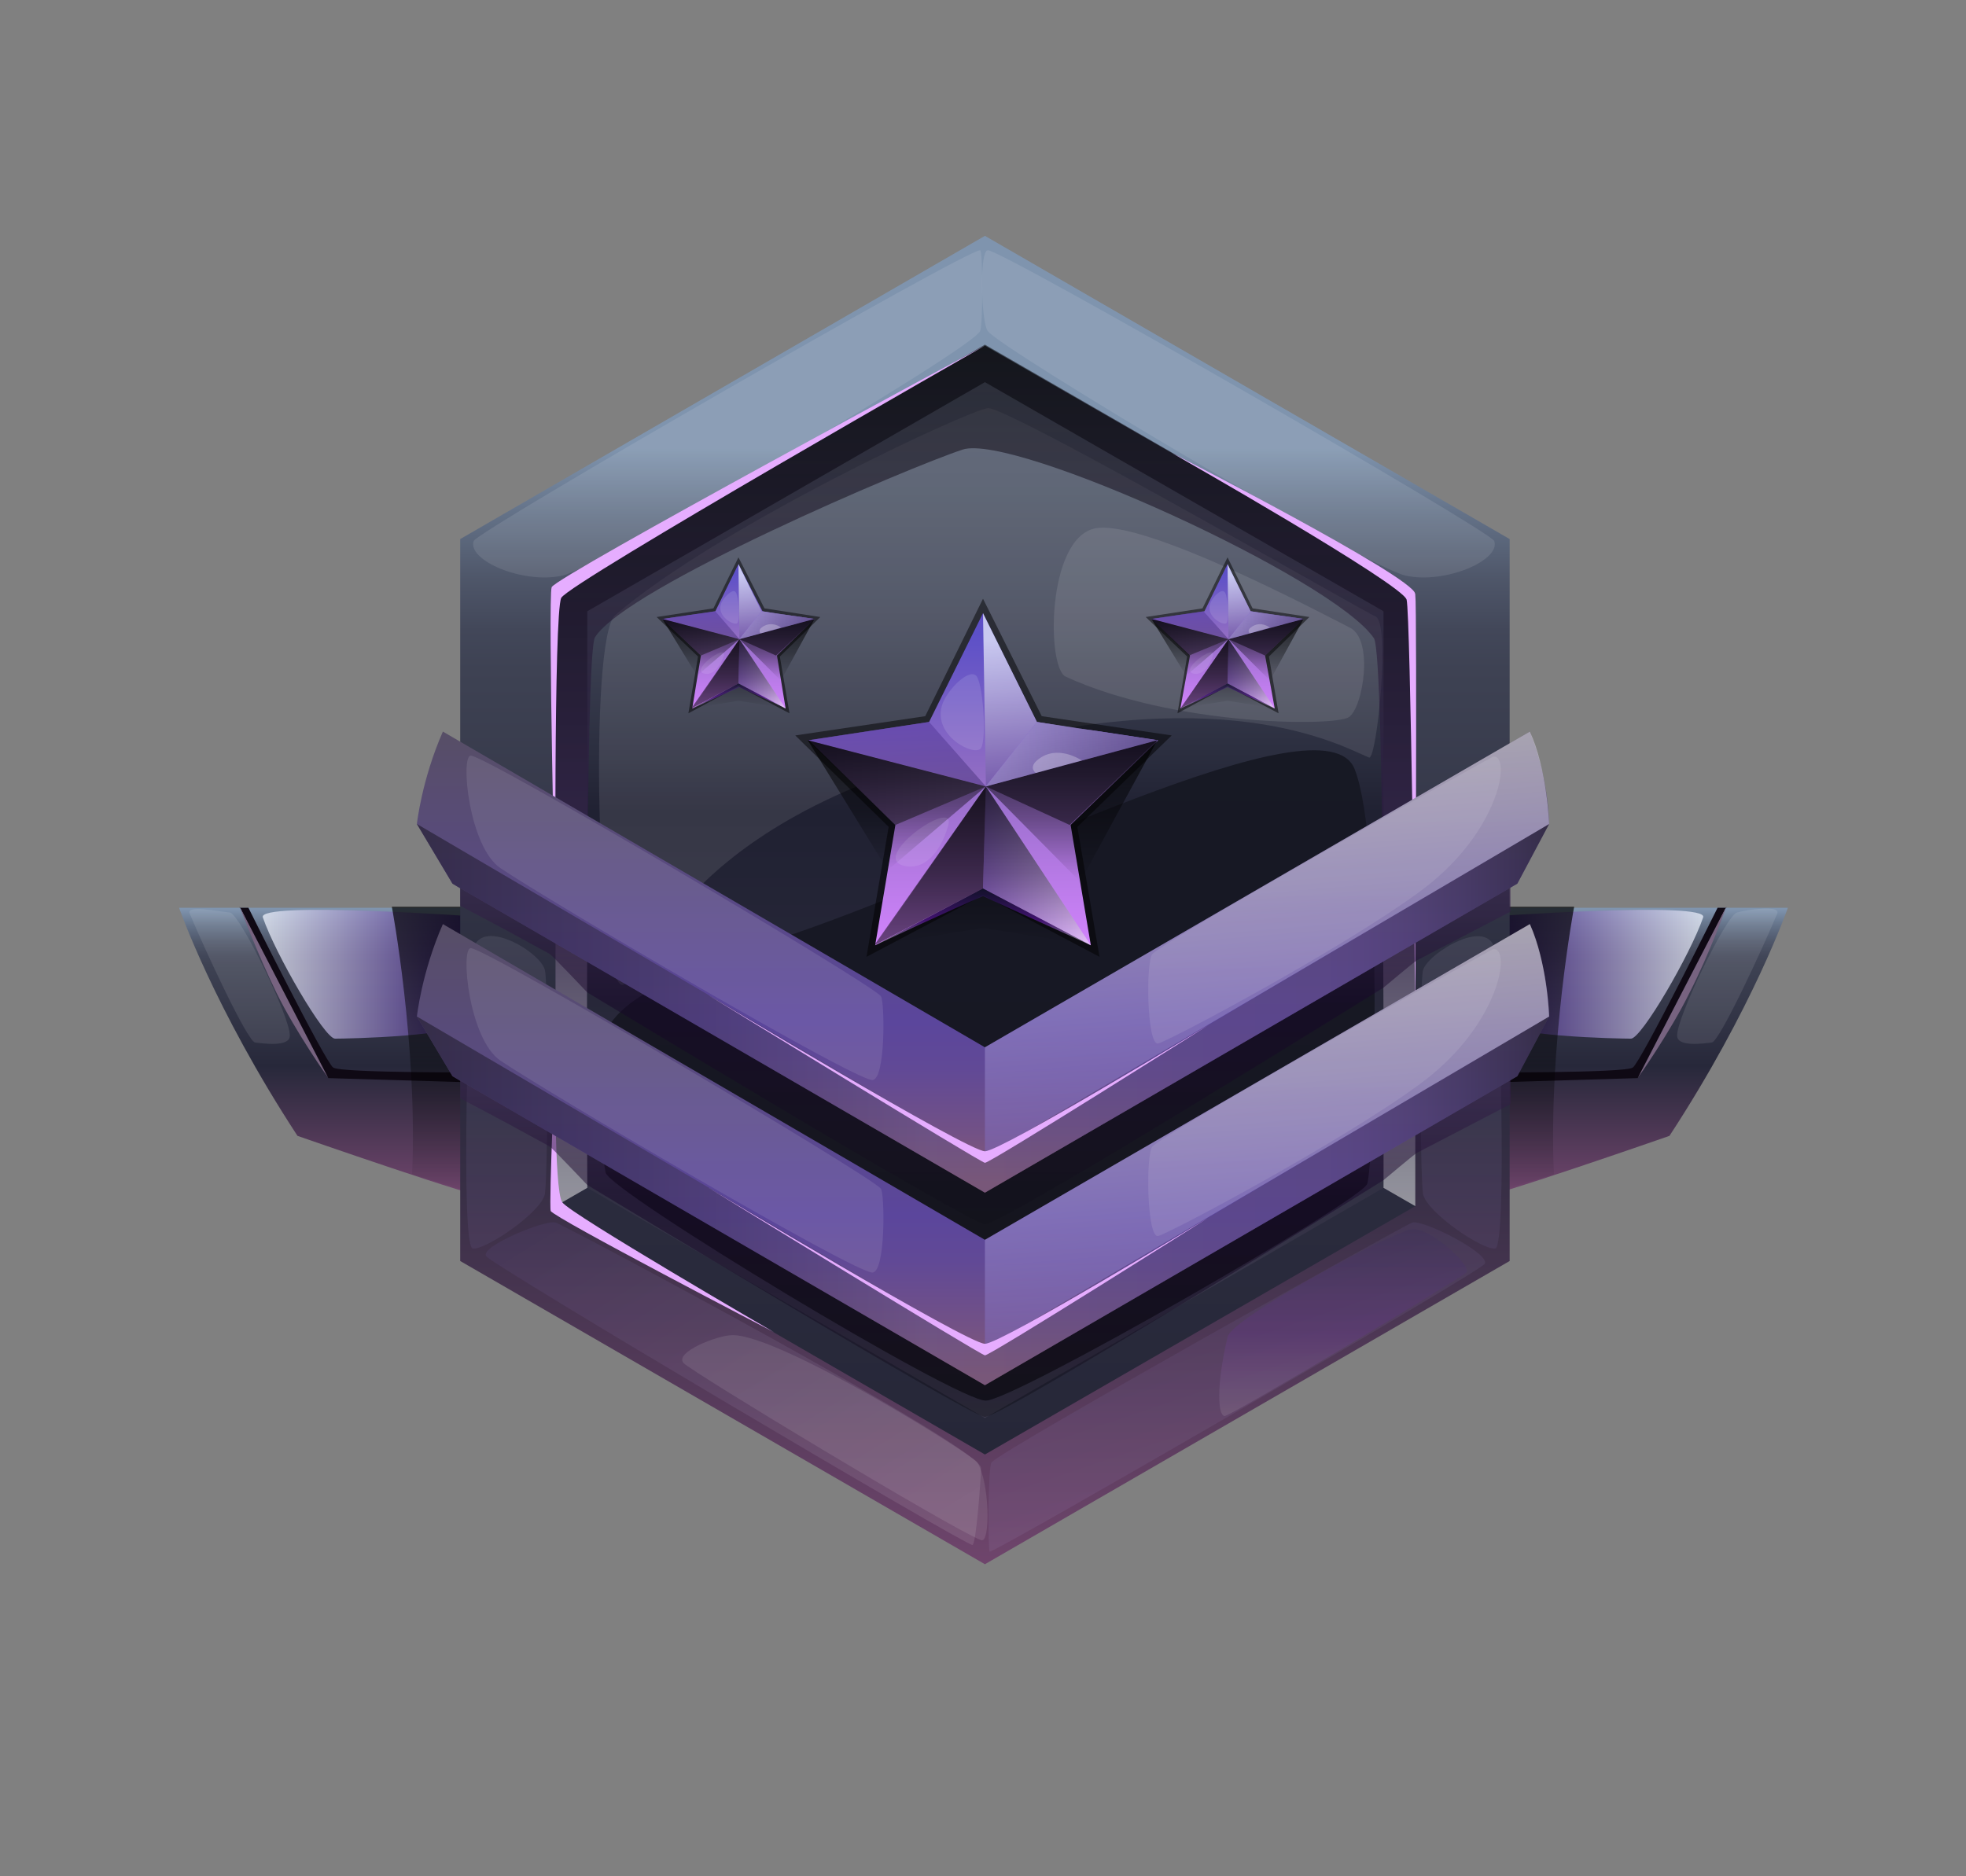
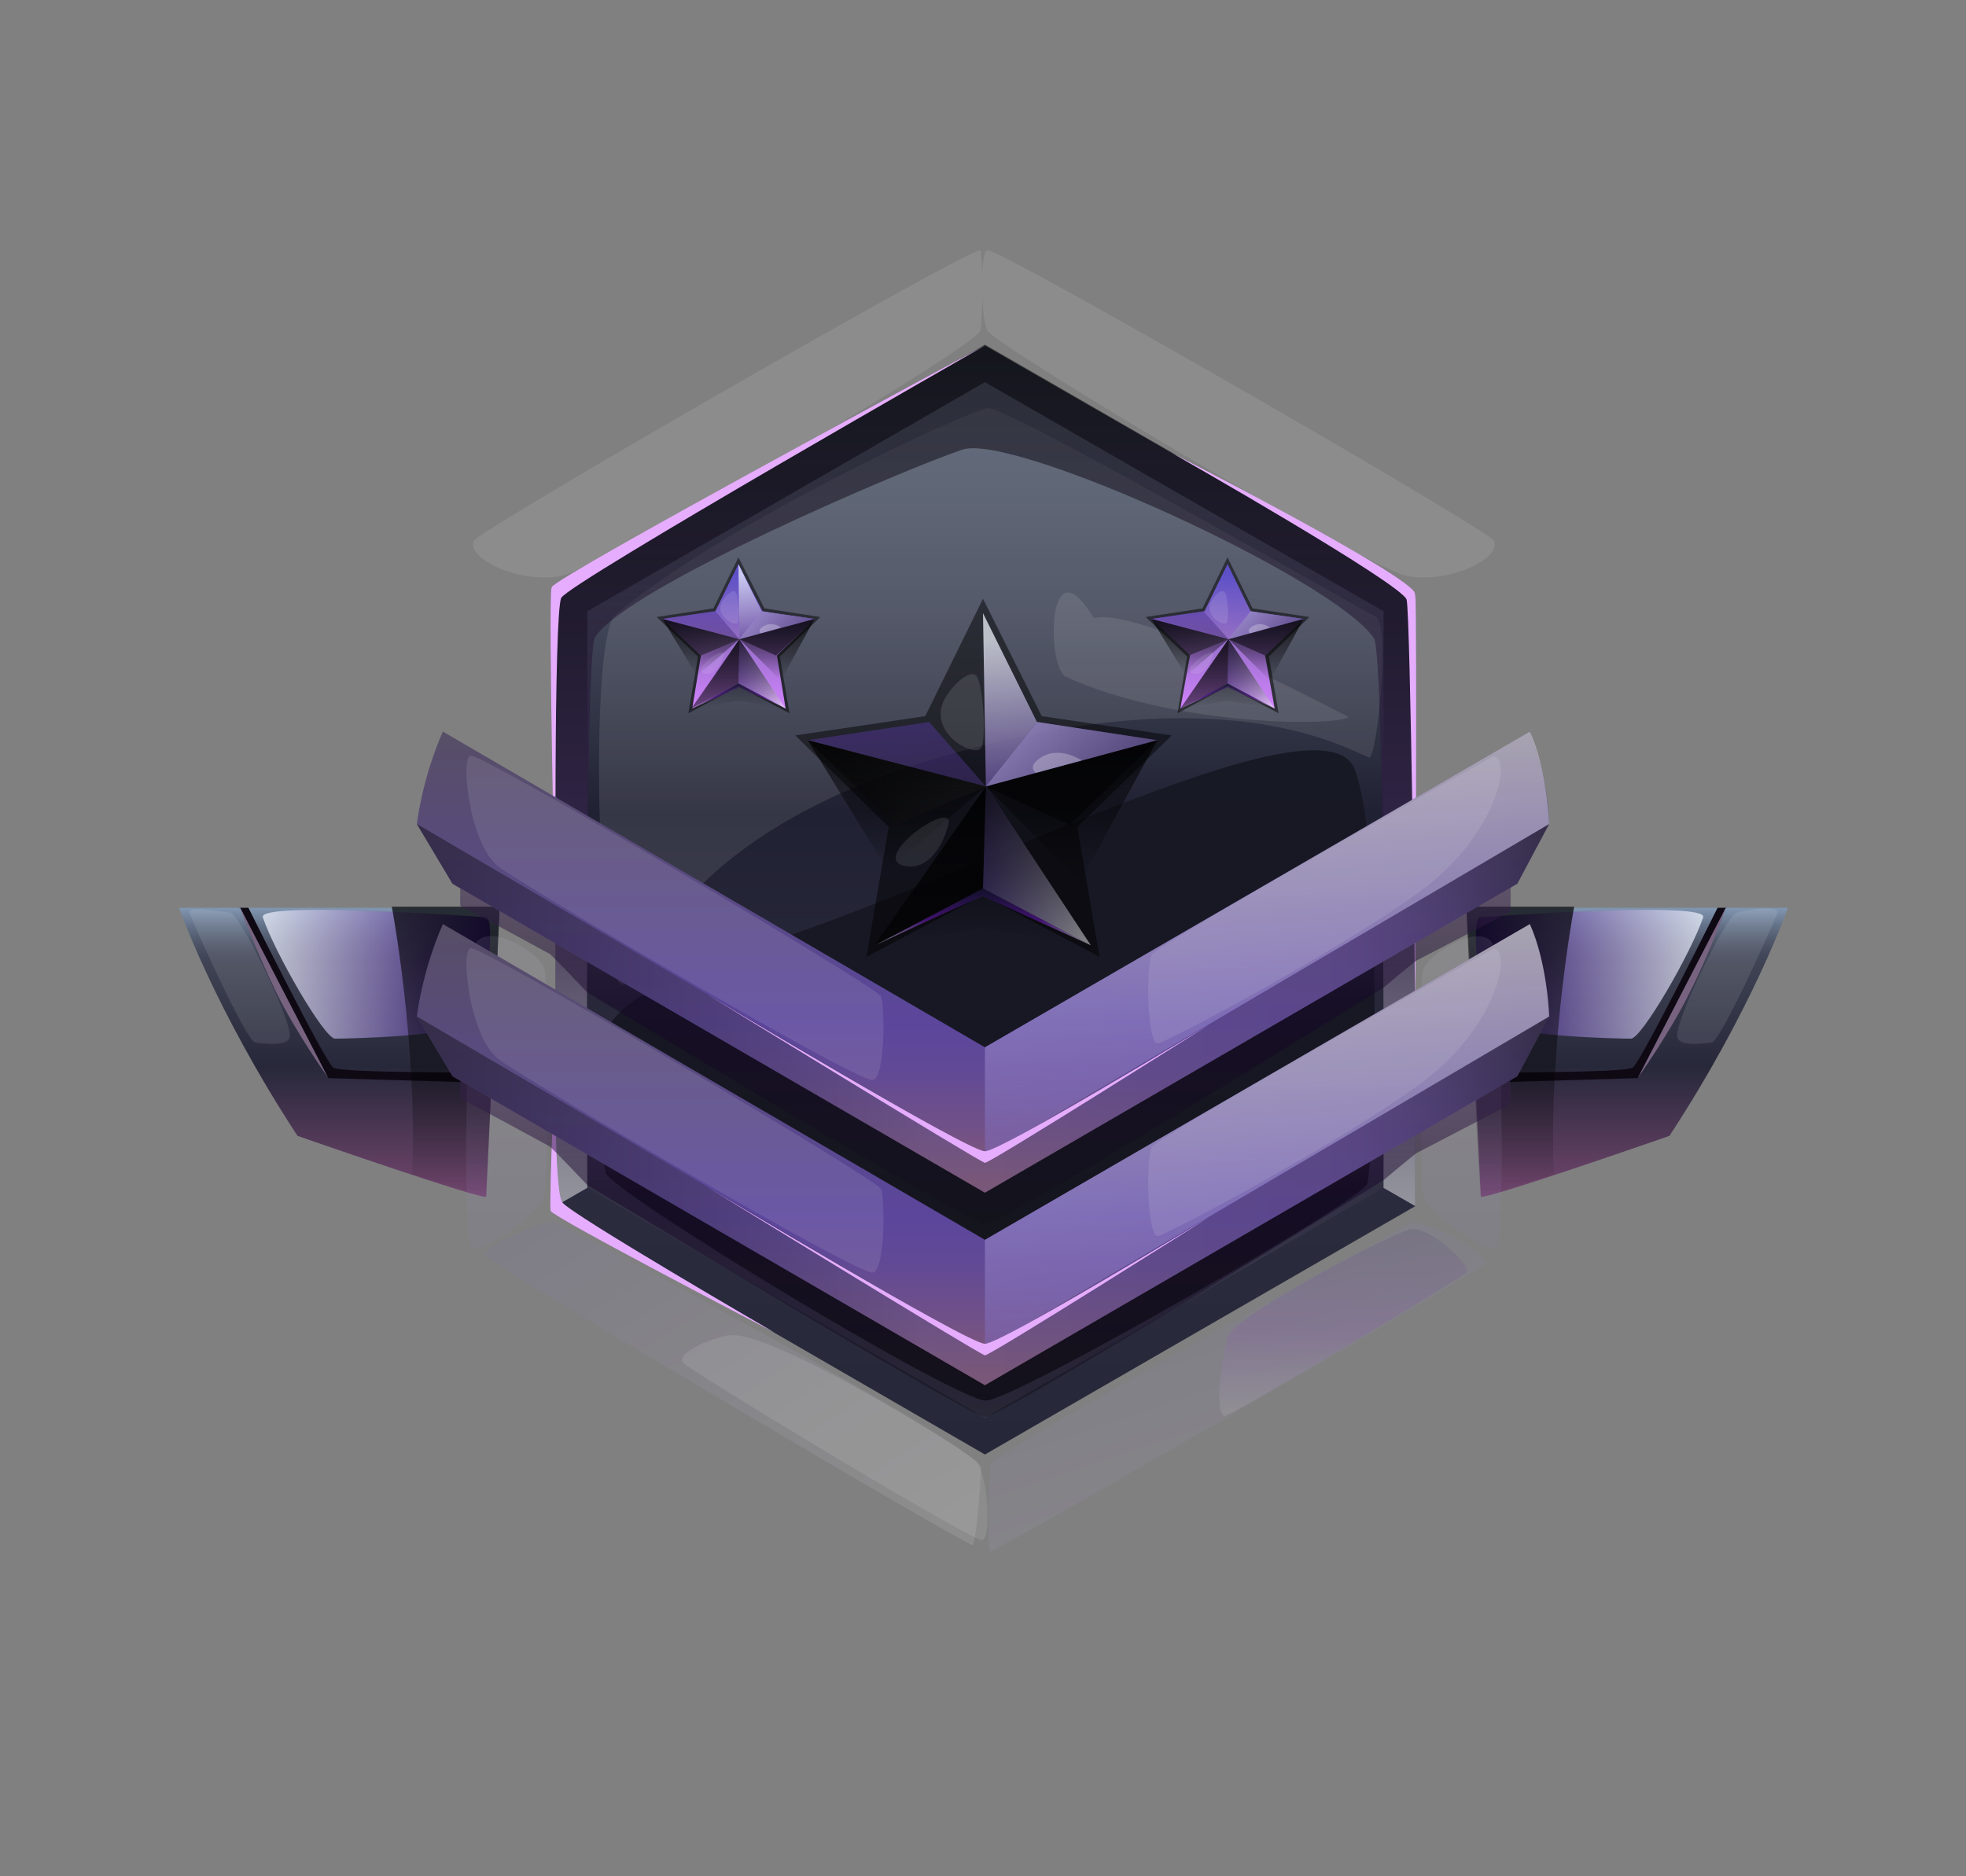
<svg xmlns="http://www.w3.org/2000/svg" version="1.1" id="Слой_1" x="0px" y="0px" viewBox="0 0 204.2 194.9" style="enable-background:new 0 0 204.2 194.9;" xml:space="preserve">
  <rect x="0" y="0" width="204.2" height="194.9" fill="#808080" stroke="none" />
  <style type="text/css">
	.st0{fill:url(#SVGID_1_);}
	.st1{fill:#0F0914;}
	.st2{fill:#776380;}
	.st3{opacity:0.73;fill:url(#SVGID_00000035515416763420943020000012925221324071296444_);}
	.st4{opacity:0.1;fill:#FFFFFF;}
	.st5{display:none;fill:url(#SVGID_00000008864266005379944940000003683587521886714245_);fill-opacity:0.7;}
	.st6{fill:url(#SVGID_00000124842106449997636070000001433049350103096204_);fill-opacity:0.7;}
	.st7{fill:url(#SVGID_00000088829999310129615310000004764714370649655718_);}
	.st8{opacity:0.73;fill:url(#SVGID_00000000206234929172205220000014918428489123148976_);}
	.st9{display:none;fill:url(#SVGID_00000083781145071556998180000008865017758297402506_);fill-opacity:0.7;}
	.st10{fill:url(#SVGID_00000018958722083618515650000004056111325401107890_);fill-opacity:0.7;}
	.st11{fill:url(#SVGID_00000023991350112880165620000009780994081034962326_);}
	.st12{fill:url(#SVGID_00000032635354188814909900000007037196711080460735_);}
	.st13{fill:url(#SVGID_00000013192913633177751130000005389114521380353163_);}
	.st14{opacity:0.1;fill:#FFFFFF;enable-background:new    ;}
	.st15{opacity:0.1;fill:url(#SVGID_00000178174899724372913620000009291231825738319772_);enable-background:new    ;}
	.st16{opacity:0.1;fill:url(#SVGID_00000139262403500454918000000002594282606478940849_);enable-background:new    ;}
	.st17{opacity:0.1;fill:url(#SVGID_00000096040606691672100650000017618186890102086067_);enable-background:new    ;}
	.st18{opacity:0.1;fill:url(#SVGID_00000170271963386806545000000006853408731880905905_);enable-background:new    ;}
	.st19{fill:url(#SVGID_00000050654128195145112440000005159641524333831615_);}
	.st20{opacity:0.5;fill:url(#SVGID_00000021094315063043485610000006841149691911697064_);enable-background:new    ;}
	.st21{fill:#E6ADFF;}
	.st22{opacity:0.1;fill:url(#SVGID_00000113315903104429332250000016329042792333938607_);enable-background:new    ;}
	.st23{opacity:0.5;fill:url(#SVGID_00000021814594736360255270000003757324786767046285_);enable-background:new    ;}
	.st24{fill:url(#SVGID_00000018920583062400774170000013118311513422399399_);}
	.st25{opacity:0.4;fill:url(#SVGID_00000142873205414126639170000002182192940736555416_);enable-background:new    ;}
	.st26{opacity:0.5;fill:url(#SVGID_00000056417061644675587500000009167196600123136702_);enable-background:new    ;}
	.st27{display:none;}
	
		.st28{display:inline;opacity:0.5;fill:url(#SVGID_00000031923362257266501770000005880000860997436307_);enable-background:new    ;}
	.st29{display:inline;fill:url(#SVGID_00000007414451737093640880000001478532295734635957_);}
	
		.st30{display:inline;opacity:0.4;fill:url(#SVGID_00000106868148598306126300000000024553309849186452_);enable-background:new    ;}
	
		.st31{display:inline;opacity:0.5;fill:url(#SVGID_00000116237309615063805750000004920552583382789776_);enable-background:new    ;}
	.st32{display:inline;opacity:0.1;fill:#FFFFFF;enable-background:new    ;}
	.st33{display:inline;fill:#E6ADFF;}
	.st34{opacity:0.5;fill:url(#SVGID_00000155105193610014384980000007619735730473325450_);enable-background:new    ;}
	.st35{fill:url(#SVGID_00000065774602622503997830000003209182565809962647_);}
	.st36{opacity:0.4;fill:url(#SVGID_00000024719344271172630440000007351509232571369647_);enable-background:new    ;}
	.st37{opacity:0.5;fill:url(#SVGID_00000115490263401651861200000013157211410658582668_);enable-background:new    ;}
	.st38{fill:url(#SVGID_00000131342806683704394460000001901873717045073833_);fill-opacity:0.49;}
	.st39{fill:url(#SVGID_00000009581452029833661030000008436090720195330238_);}
	.st40{opacity:0.5;fill:url(#SVGID_00000052816414662906583590000008910961707904540840_);}
	.st41{fill:url(#SVGID_00000025442170028917250730000014609296323850090388_);fill-opacity:0.49;}
	.st42{fill:url(#SVGID_00000062194400982468514520000013196332343208643464_);fill-opacity:0.49;}
	.st43{opacity:0.5;fill:url(#SVGID_00000068672335503238458000000015351324201601996681_);}
	.st44{opacity:0.73;fill:url(#SVGID_00000018942775036007560010000012885184235386938800_);}
	.st45{opacity:0.78;fill:url(#SVGID_00000177481210843987272450000015060861082098915260_);}
	.st46{opacity:0.35;fill:url(#SVGID_00000065062998057892668550000003300069004085911220_);}
	.st47{opacity:0.5;fill:url(#SVGID_00000120559005446087736280000005207363273778992009_);}
	.st48{opacity:0.26;fill:#FFFFFF;}
	.st49{opacity:0.5;fill:url(#SVGID_00000020371158992876458900000000947967957364490663_);}
	.st50{fill:url(#SVGID_00000076579243579322528630000015969593396567813009_);fill-opacity:0.7;}
	.st51{fill:url(#SVGID_00000096057755851491967150000018287927415636490664_);fill-opacity:0.7;}
	.st52{fill:url(#SVGID_00000003792038011080236030000009736341186495438012_);fill-opacity:0.7;}
	.st53{opacity:0.12;fill:#F7FFFF;}
	.st54{opacity:0.1;fill:#F7FFFF;}
	.st55{fill:url(#SVGID_00000182510843907070426430000012768775426049135523_);fill-opacity:0.49;}
	.st56{fill:url(#SVGID_00000113332369480238379380000000046415252605517502_);}
	.st57{opacity:0.5;fill:url(#SVGID_00000169533969691523693200000009304435861948100242_);}
	.st58{fill:url(#SVGID_00000171710727220398947790000005705141803532909487_);fill-opacity:0.49;}
	.st59{fill:url(#SVGID_00000115510334394003077540000012566968608793058195_);fill-opacity:0.49;}
	.st60{opacity:0.5;fill:url(#SVGID_00000103981573579609403260000005700340486025388175_);}
	.st61{opacity:0.73;fill:url(#SVGID_00000072989145316979080130000014033945308387282353_);}
	.st62{opacity:0.78;fill:url(#SVGID_00000042727537532732875410000016172897623861961351_);}
	.st63{opacity:0.35;fill:url(#SVGID_00000095332995413276933940000002648631874062378398_);}
	.st64{opacity:0.5;fill:url(#SVGID_00000040556013685302734470000014238863223283097995_);}
	.st65{opacity:0.5;fill:url(#SVGID_00000029022032789397462070000013813983731791381421_);}
	.st66{fill:url(#SVGID_00000030472866684614733400000000746000570872151450_);fill-opacity:0.7;}
	.st67{fill:url(#SVGID_00000121973634216452352310000015973128043213580713_);fill-opacity:0.7;}
	.st68{fill:url(#SVGID_00000133528874606150922220000008817550492585612416_);fill-opacity:0.7;}
	.st69{fill:url(#SVGID_00000003798280798480778630000006453127212220172956_);fill-opacity:0.49;}
	.st70{fill:url(#SVGID_00000141455261986971617520000018040755827712758914_);}
	.st71{opacity:0.5;fill:url(#SVGID_00000052805042516119272030000016183100314091371920_);}
	.st72{fill:url(#SVGID_00000114074243102514065740000007324704768345378973_);fill-opacity:0.49;}
	.st73{fill:url(#SVGID_00000145751953878958278320000010785688324846008485_);fill-opacity:0.49;}
	.st74{opacity:0.5;fill:url(#SVGID_00000178192251508262544310000012704295925537767608_);}
	.st75{opacity:0.73;fill:url(#SVGID_00000104663811780872960470000005600870829193959615_);}
	.st76{opacity:0.78;fill:url(#SVGID_00000104689099303248668510000015419511820547534001_);}
	.st77{opacity:0.35;fill:url(#SVGID_00000047029627519377896280000005997495015002453404_);}
	.st78{opacity:0.5;fill:url(#SVGID_00000031897670521075238430000000110276471533074309_);}
	.st79{opacity:0.5;fill:url(#SVGID_00000007395004892761735160000012942258430190526881_);}
	.st80{fill:url(#SVGID_00000075128319198379244550000003231689508890555818_);fill-opacity:0.7;}
	.st81{fill:url(#SVGID_00000153669099032829375750000000543826857593625022_);fill-opacity:0.7;}
	.st82{fill:url(#SVGID_00000163754340355745107810000015899087479808979128_);fill-opacity:0.7;}
</style>
  <g>
    <g>
      <g>
        <g>
          <linearGradient id="SVGID_1_" gradientUnits="userSpaceOnUse" x1="35.234" y1="124.228" x2="35.234" y2="94.463">
            <stop offset="0" style="stop-color:#72466E" />
            <stop offset="0.454" style="stop-color:#27283A" />
            <stop offset="0.806" style="stop-color:#3E4253" />
            <stop offset="0.84" style="stop-color:#424759" />
            <stop offset="0.887" style="stop-color:#4F576A" />
            <stop offset="0.941" style="stop-color:#637187" />
            <stop offset="1" style="stop-color:#7F94AE" />
            <stop offset="1" style="stop-color:#7F94AE" />
          </linearGradient>
          <path class="st0" d="M50.5,124.3c-0.1,0.5-19.6-6.3-19.6-6.3c-8.7-13.3-12.3-23.7-12.3-23.7h33.3L50.5,124.3z" />
          <path class="st1" d="M24.9,94.2c0,0,7.8,16.1,9.2,17.8l16.8,0.5v-1.1c0,0-15.4,0.1-16.3-0.5c-0.9-0.7-8.8-16.6-8.8-16.6H24.9z" />
          <path class="st2" d="M24.9,94.2l9.2,17.8c0,0-3.4-4.8-5.4-8.9S24.9,94.2,24.9,94.2z" />
          <linearGradient id="SVGID_00000088103559763329159830000003305540824559826350_" gradientUnits="userSpaceOnUse" x1="27.312" y1="101.205" x2="50.884" y2="101.205">
            <stop offset="0" style="stop-color:#F0F5FF" />
            <stop offset="1" style="stop-color:#260073" />
          </linearGradient>
          <path style="opacity:0.73;fill:url(#SVGID_00000088103559763329159830000003305540824559826350_);" d="M27.3,95.3      c1.3,3.8,6.4,12.6,7.5,12.6c1.1,0,13.4-0.2,14.6-2c1.1-1.8,2.1-10.4,1.1-10.6C49.5,95.2,26.7,93.6,27.3,95.3z" />
          <path class="st4" d="M19.7,94.9c1.6,3.8,6,13.3,6.8,13.4c0.8,0.1,3.6,0.5,3.6-0.7c0.1-1.8-5.1-12.5-6.2-12.8      C22.7,94.7,19.3,94,19.7,94.9z" />
          <linearGradient id="SVGID_00000076598303480541689580000009430971222599046063_" gradientUnits="userSpaceOnUse" x1="38.791" y1="121.261" x2="38.67" y2="107.297">
            <stop offset="0" style="stop-color:#000000" />
            <stop offset="0.444" style="stop-color:#000000;stop-opacity:0.5" />
            <stop offset="1" style="stop-color:#000000;stop-opacity:0" />
          </linearGradient>
          <path style="display:none;fill:url(#SVGID_00000076598303480541689580000009430971222599046063_);fill-opacity:0.7;" d="      M27.3,109.6c-0.1,1.2,4.3,7.3,5,7.8c0.7,0.5,15.7,5.3,16.7,4.6s1.5-13.3,0.7-13.7C48.9,108,27.5,108.3,27.3,109.6z" />
          <linearGradient id="SVGID_00000149369666080371389430000010512033090067216004_" gradientUnits="userSpaceOnUse" x1="46.286" y1="124.299" x2="46.286" y2="94.238">
            <stop offset="0" style="stop-color:#000000;stop-opacity:0" />
            <stop offset="0.444" style="stop-color:#000000;stop-opacity:0.5" />
            <stop offset="1" style="stop-color:#000000" />
          </linearGradient>
          <path style="fill:url(#SVGID_00000149369666080371389430000010512033090067216004_);fill-opacity:0.7;" d="M40.7,94.2      c0,0,2.7,14.4,2.1,27.8l7.7,2.3l1.4-30.1H40.7z" />
        </g>
        <g>
          <linearGradient id="SVGID_00000147212708575710797600000014114002585307653505_" gradientUnits="userSpaceOnUse" x1="-113.829" y1="124.228" x2="-113.829" y2="94.463" gradientTransform="matrix(-1 0 0 1 55.177 0)">
            <stop offset="0" style="stop-color:#72466E" />
            <stop offset="0.454" style="stop-color:#27283A" />
            <stop offset="0.806" style="stop-color:#3E4253" />
            <stop offset="0.84" style="stop-color:#424759" />
            <stop offset="0.887" style="stop-color:#4F576A" />
            <stop offset="0.941" style="stop-color:#637187" />
            <stop offset="1" style="stop-color:#7F94AE" />
            <stop offset="1" style="stop-color:#7F94AE" />
          </linearGradient>
          <path style="fill:url(#SVGID_00000147212708575710797600000014114002585307653505_);" d="M153.8,124.3      c0.1,0.5,19.6-6.3,19.6-6.3c8.7-13.3,12.3-23.7,12.3-23.7h-33.3L153.8,124.3z" />
          <path class="st1" d="M179.3,94.2c0,0-7.8,16.1-9.2,17.8l-16.8,0.5v-1.1c0,0,15.4,0.1,16.3-0.5c0.9-0.7,8.8-16.6,8.8-16.6H179.3z      " />
          <path class="st2" d="M179.3,94.2l-9.2,17.8c0,0,3.4-4.8,5.4-8.9C177.6,99,179.3,94.2,179.3,94.2z" />
          <linearGradient id="SVGID_00000165922376022755833630000005891068739048528029_" gradientUnits="userSpaceOnUse" x1="153.356" y1="101.205" x2="176.929" y2="101.205">
            <stop offset="0" style="stop-color:#260073" />
            <stop offset="1" style="stop-color:#F0F5FF" />
          </linearGradient>
          <path style="opacity:0.73;fill:url(#SVGID_00000165922376022755833630000005891068739048528029_);" d="M176.9,95.3      c-1.3,3.8-6.4,12.6-7.5,12.6c-1.1,0-13.4-0.2-14.6-2c-1.1-1.8-2.1-10.4-1.1-10.6C154.7,95.2,177.5,93.6,176.9,95.3z" />
          <path class="st4" d="M184.6,94.9c-1.6,3.8-6,13.3-6.8,13.4c-0.8,0.1-3.6,0.5-3.6-0.7c-0.1-1.8,5.1-12.5,6.2-12.8      S184.9,94,184.6,94.9z" />
          <linearGradient id="SVGID_00000072279193578173833830000009184723107166193594_" gradientUnits="userSpaceOnUse" x1="-110.272" y1="121.261" x2="-110.393" y2="107.297" gradientTransform="matrix(-1 0 0 1 55.177 0)">
            <stop offset="0" style="stop-color:#000000" />
            <stop offset="0.444" style="stop-color:#000000;stop-opacity:0.5" />
            <stop offset="1" style="stop-color:#000000;stop-opacity:0" />
          </linearGradient>
          <path style="display:none;fill:url(#SVGID_00000072279193578173833830000009184723107166193594_);fill-opacity:0.7;" d="      M176.9,109.6c0.1,1.2-4.3,7.3-5,7.8c-0.7,0.5-15.7,5.3-16.7,4.6c-1-0.7-1.5-13.3-0.7-13.7C155.4,108,176.8,108.3,176.9,109.6z" />
          <linearGradient id="SVGID_00000035509531936028545260000010369448056695697034_" gradientUnits="userSpaceOnUse" x1="-35.39" y1="124.299" x2="-35.39" y2="94.238" gradientTransform="matrix(-1 0 0 1 122.564 0)">
            <stop offset="0" style="stop-color:#000000;stop-opacity:0" />
            <stop offset="0.444" style="stop-color:#000000;stop-opacity:0.5" />
            <stop offset="1" style="stop-color:#000000" />
          </linearGradient>
          <path style="fill:url(#SVGID_00000035509531936028545260000010369448056695697034_);fill-opacity:0.7;" d="M163.5,94.2      c0,0-2.7,14.4-2.1,27.8l-7.7,2.3l-1.4-30.1H163.5z" />
        </g>
      </g>
      <g>
        <linearGradient id="SVGID_00000152956531703179440190000006394946203751257516_" gradientUnits="userSpaceOnUse" x1="102.33" y1="30.019" x2="102.33" y2="148.359" gradientTransform="matrix(1 0 0 -1 0 194.882)">
          <stop offset="0" style="stop-color:#72466E" />
          <stop offset="0.454" style="stop-color:#27283A" />
          <stop offset="0.806" style="stop-color:#3E4253" />
          <stop offset="0.84" style="stop-color:#424759" />
          <stop offset="0.887" style="stop-color:#4F576A" />
          <stop offset="0.941" style="stop-color:#637187" />
          <stop offset="1" style="stop-color:#7F94AE" />
          <stop offset="1" style="stop-color:#7F94AE" />
        </linearGradient>
-         <polygon style="fill:url(#SVGID_00000152956531703179440190000006394946203751257516_);" points="102.3,24.5 47.8,56 47.8,131      102.3,162.5 156.8,131 156.8,56    " />
        <linearGradient id="SVGID_00000155121757063855833650000018101481120421132195_" gradientUnits="userSpaceOnUse" x1="102.33" y1="151.887" x2="102.33" y2="44.078" gradientTransform="matrix(1 0 0 -1 0 194.882)">
          <stop offset="0" style="stop-color:#292D39" />
          <stop offset="0.194" style="stop-color:#242734" />
          <stop offset="0.546" style="stop-color:#2E2F42" />
          <stop offset="1" style="stop-color:#262738" />
        </linearGradient>
        <polygon style="fill:url(#SVGID_00000155121757063855833650000018101481120421132195_);" points="57.7,125.3 57.7,61.6      102.3,35.9 147,61.6 147,125.3 102.3,151.1    " />
        <linearGradient id="SVGID_00000096052225325972231580000013937914282788663180_" gradientUnits="userSpaceOnUse" x1="102.33" y1="47.567" x2="102.33" y2="155.217" gradientTransform="matrix(1 0 0 -1 0 194.882)">
          <stop offset="0" style="stop-color:#3F3C51" />
          <stop offset="0.353" style="stop-color:#29293B" />
          <stop offset="0.585" style="stop-color:#202132" />
          <stop offset="0.642" style="stop-color:#2B2E3F" />
          <stop offset="0.779" style="stop-color:#424759" />
          <stop offset="0.903" style="stop-color:#4F5768" />
          <stop offset="1" style="stop-color:#545C6E" />
        </linearGradient>
        <polygon style="fill:url(#SVGID_00000096052225325972231580000013937914282788663180_);" points="61,123.4 61,63.5 102.3,39.7      143.7,63.5 143.7,123.4 102.3,147.3    " />
        <path class="st14" d="M49.2,56.2c-0.7,2,5.1,4.5,9.2,3.6c4.1-0.9,42.4-23.4,43.4-25.4c0.3-0.6,0.3-8.4,0-8.4     C100.4,25.9,49.5,55.2,49.2,56.2z" />
        <path class="st14" d="M155.2,56.2c0.7,2-5.1,4.5-9.2,3.6s-42.1-23.6-43.4-25.4c-0.7-0.9-0.9-8.4,0-8.4     C104,25.9,154.9,55.2,155.2,56.2z" />
        <linearGradient id="SVGID_00000080167881942391021790000012532291013407280801_" gradientUnits="userSpaceOnUse" x1="52.709" y1="51.025" x2="52.709" y2="116.268" gradientTransform="matrix(1 0 0 -1 0 194.882)">
          <stop offset="0" style="stop-color:#705AB8" />
          <stop offset="1" style="stop-color:#FFFFFF" />
        </linearGradient>
        <path style="opacity:0.1;fill:url(#SVGID_00000080167881942391021790000012532291013407280801_);enable-background:new    ;" d="     M49.1,98.8c-0.4,2.2-1.3,30.7,0,30.9c1.3,0.2,7.2-3.8,7.5-5.7c0.3-1.9,0.4-21.3,0-23.2C56.2,98.9,49.8,95.1,49.1,98.8z" />
        <linearGradient id="SVGID_00000129184589939787701210000008984808315528280760_" gradientUnits="userSpaceOnUse" x1="-4883.159" y1="51.025" x2="-4883.159" y2="116.268" gradientTransform="matrix(-1 0 0 -1 -4731.418 194.882)">
          <stop offset="0" style="stop-color:#705AB8" />
          <stop offset="1" style="stop-color:#FFFFFF" />
        </linearGradient>
        <path style="opacity:0.1;fill:url(#SVGID_00000129184589939787701210000008984808315528280760_);enable-background:new    ;" d="     M155.3,98.8c0.4,2.2,1.3,30.7,0,30.9c-1.3,0.2-7.2-3.8-7.5-5.7s-0.4-21.3,0-23.2C148.3,99,154.7,95.1,155.3,98.8z" />
        <linearGradient id="SVGID_00000088122556742251595600000002023315340970983599_" gradientUnits="userSpaceOnUse" x1="62.651" y1="75.373" x2="89.025" y2="32.596" gradientTransform="matrix(1 0 0 -1 0 194.882)">
          <stop offset="0" style="stop-color:#705AB8" />
          <stop offset="1" style="stop-color:#FFFFFF" />
        </linearGradient>
        <path style="opacity:0.1;fill:url(#SVGID_00000088122556742251595600000002023315340970983599_);enable-background:new    ;" d="     M50.5,130.5c0.7,1,49.7,30,50.5,30c0.4,0,0.9-7.2,0.9-8c0-2.2-43.4-25.3-44.2-25.5C56.6,126.7,49.8,129.5,50.5,130.5z" />
        <linearGradient id="SVGID_00000164482282467763041160000014494747600518639518_" gradientUnits="userSpaceOnUse" x1="121.408" y1="69.978" x2="140.298" y2="13.963" gradientTransform="matrix(1 0 0 -1 0 194.882)">
          <stop offset="0" style="stop-color:#705AB8" />
          <stop offset="1" style="stop-color:#FFFFFF" />
        </linearGradient>
        <path style="opacity:0.1;fill:url(#SVGID_00000164482282467763041160000014494747600518639518_);enable-background:new    ;" d="     M154.2,131.3c-0.7,1-50.7,29.9-51.4,29.9c-0.2,0-0.2-9,0.2-9.3c1.6-1.6,43-24.7,43.7-24.9C147.9,126.7,154.9,130.3,154.2,131.3z" />
        <linearGradient id="SVGID_00000001651983669219530400000003386417963818337942_" gradientUnits="userSpaceOnUse" x1="102.221" y1="40.146" x2="102.221" y2="130.345" gradientTransform="matrix(1 0 0 -1 0 194.882)">
          <stop offset="0" style="stop-color:#121117" />
          <stop offset="0.146" style="stop-color:#14131B" />
          <stop offset="0.585" style="stop-color:#171824" />
          <stop offset="1" style="stop-color:#171924" />
        </linearGradient>
        <path style="fill:url(#SVGID_00000001651983669219530400000003386417963818337942_);" d="M62.9,121.8     c-2.9-16.6-1.3-17.6,19.3-24.7c20.6-7,55.4-25.1,58.5-17.2s2,41.2,1.3,43.1c-0.7,1.8-36.7,22.5-39.6,22.5     C99.4,145.6,63.2,123.7,62.9,121.8z" />
        <path class="st14" d="M142.8,64c-0.7-0.2-38.1-21.8-40.2-21.6c-2,0.2-28,12.3-38.7,21.5c-2.8,2.4-1.8,39.1,0.8,38.4     c2.6-0.7,4.6-15.5,33.5-23.8c28.5-8.2,40.9-1.1,44,0.2C143,79,144.5,64.4,142.8,64z" />
        <linearGradient id="SVGID_00000081647743033768436870000002469104072929424008_" gradientUnits="userSpaceOnUse" x1="102.33" y1="69.547" x2="102.33" y2="159.017" gradientTransform="matrix(1 0 0 -1 0 194.882)">
          <stop offset="0" style="stop-color:#FFFFFF" />
          <stop offset="0.444" style="stop-color:#361D4D" />
          <stop offset="1" style="stop-color:#000000" />
        </linearGradient>
        <path style="opacity:0.5;fill:url(#SVGID_00000081647743033768436870000002469104072929424008_);enable-background:new    ;" d="     M57.7,125.3V61.6l44.6-25.8L147,61.6v63.7l-3.3-1.9c0,0,0.2-55.4-1-57.1c-4.2-6.2-37.3-21.3-42.7-19.6     C94.5,48.5,65.1,61,61.8,66.2C60.7,68,61,123.4,61,123.4L57.7,125.3z" />
-         <path class="st14" d="M110.7,70.3c11.1,5.1,27.9,5.2,29.4,4.2c1.5-1,2.6-8.1,0.1-9.3c-2.4-1.2-21.5-11.4-26.5-10.3     C108.7,56,108.7,69.4,110.7,70.3z" />
+         <path class="st14" d="M110.7,70.3c11.1,5.1,27.9,5.2,29.4,4.2c-2.4-1.2-21.5-11.4-26.5-10.3     C108.7,56,108.7,69.4,110.7,70.3z" />
        <path class="st21" d="M121.8,47.1c0,0,23.9,13.6,24.3,15.2S147,105,147,105s0.2-41.6,0-43.3C146.8,59.9,121.8,47.1,121.8,47.1z" />
        <path class="st21" d="M57.7,96.5c0,0-0.8-34.4-0.4-35.5c0.4-1.1,45-25.1,45-25.1s-43.1,24.6-44,26.2     C57.5,63.6,57.7,96.5,57.7,96.5z" />
        <path class="st21" d="M57.7,109c0,0-0.2,14.7,0.7,15.9c0.8,1.2,22,13.5,22,13.5s-22.9-11.9-23.2-12.6C57,125,57.7,109,57.7,109z" />
        <path class="st14" d="M76.1,138.7c-1.6,0-6.1,1.8-5.1,2.9c0.8,0.9,27.8,17.2,30.9,18.4c1,0.4,0.9-6-0.4-8.1     C100.8,151,81.1,138.7,76.1,138.7z" />
        <linearGradient id="SVGID_00000080208166443266700420000015704934320058713007_" gradientUnits="userSpaceOnUse" x1="139.471" y1="47.847" x2="139.471" y2="67.271" gradientTransform="matrix(1 0 0 -1 0 194.882)">
          <stop offset="0" style="stop-color:#FFFFFF" />
          <stop offset="0.444" style="stop-color:#881DED" />
          <stop offset="1" style="stop-color:#262262" />
        </linearGradient>
        <path style="opacity:0.1;fill:url(#SVGID_00000080208166443266700420000015704934320058713007_);enable-background:new    ;" d="     M127.5,138.9c-1.2,5.1-1,8.2-0.3,8.2c0.7,0,24.5-14.3,25.1-14.9c0.7-0.6-3.8-4.8-5.7-4.5C144.8,127.9,127.9,136.9,127.5,138.9z" />
      </g>
      <g>
        <linearGradient id="SVGID_00000138558560189471311600000000955256197590673548_" gradientUnits="userSpaceOnUse" x1="102.115" y1="109.247" x2="102.115" y2="67.547" gradientTransform="matrix(1 0 0 -1 0 194.882)">
          <stop offset="0" style="stop-color:#4D3463" />
          <stop offset="0.444" style="stop-color:#170529" />
          <stop offset="1" style="stop-color:#12121A" />
        </linearGradient>
        <path style="opacity:0.5;fill:url(#SVGID_00000138558560189471311600000000955256197590673548_);enable-background:new    ;" d="     M43.3,85.6l3.7,6.2l0.8,0.5l0,1.8c0,0,3.1,1.6,9.3,5c0.2,0.1,3.9,4,3.9,4s39.8,24.1,41.3,24.1c1.9,0,41.4-24.6,41.4-24.6     s3.1-2.6,3.4-2.8l9.8-5.1v-2.6l0.7-0.4l3.3-6.2l-58.6,34.5L43.3,85.6z" />
        <linearGradient id="SVGID_00000053508831461122274690000008853571652825809057_" gradientUnits="userSpaceOnUse" x1="102.12" y1="157.804" x2="102.12" y2="72.036" gradientTransform="matrix(1 0 0 -1 0 194.882)">
          <stop offset="0" style="stop-color:#B16376" />
          <stop offset="0.454" style="stop-color:#574E66" />
          <stop offset="0.806" style="stop-color:#5B469C" />
          <stop offset="0.862" style="stop-color:#614996" />
          <stop offset="0.939" style="stop-color:#725186" />
          <stop offset="1" style="stop-color:#855A75" />
        </linearGradient>
        <path style="fill:url(#SVGID_00000053508831461122274690000008853571652825809057_);" d="M102.3,108.8L46,76     c-2.2,5-2.7,9.6-2.7,9.6l3.7,6.2l55.3,32.1l0,0l55.3-32.1l3.3-6.2c0,0,0-4.7-2-9.6L102.3,108.8z" />
        <linearGradient id="SVGID_00000003816576287086227960000003391461683658932923_" gradientUnits="userSpaceOnUse" x1="43.34" y1="90.092" x2="160.89" y2="90.092" gradientTransform="matrix(1 0 0 -1 0 194.882)">
          <stop offset="0" style="stop-color:#000000" />
          <stop offset="0.454" style="stop-color:#655482" />
          <stop offset="0.806" style="stop-color:#594573" />
          <stop offset="0.836" style="stop-color:#54416D" />
          <stop offset="0.876" style="stop-color:#47375C" />
          <stop offset="0.922" style="stop-color:#31263F" />
          <stop offset="0.973" style="stop-color:#130F18" />
          <stop offset="1" style="stop-color:#000000" />
        </linearGradient>
        <polygon style="opacity:0.4;fill:url(#SVGID_00000003816576287086227960000003391461683658932923_);enable-background:new    ;" points="     47,91.8 43.3,85.6 102.3,120.2 160.9,85.6 157.6,91.8 102.3,123.9    " />
        <linearGradient id="SVGID_00000036229061834067508900000013014166380228015496_" gradientUnits="userSpaceOnUse" x1="-4576.442" y1="73.665" x2="-4572.678" y2="118.122" gradientTransform="matrix(-0.994 0 0 -1 -4416.759 194.882)">
          <stop offset="0" style="stop-color:#705AB8" />
          <stop offset="1" style="stop-color:#FFFFFF" />
        </linearGradient>
        <path style="opacity:0.5;fill:url(#SVGID_00000036229061834067508900000013014166380228015496_);enable-background:new    ;" d="     M102.3,108.8v11.3l58.6-34.5c0,0-0.2-5.7-2-9.6L102.3,108.8z" />
        <path class="st14" d="M48.9,78.5c-1.1,0-0.2,9.5,3.1,11.7c5.2,3.5,36.5,21.9,38.6,22c1.4,0,1.3-8.1,0.9-8.7     C90.7,102.3,50.5,78.5,48.9,78.5z" />
        <path class="st14" d="M119.7,99.1c-0.7,0.7-0.6,9.6,0.6,9.3c1.2-0.3,18.9-9.7,27.2-15.8c8.3-6.1,9.5-14.2,7.6-14     C155.1,78.5,121.1,97.6,119.7,99.1z" />
        <path class="st21" d="M73.6,103.4c0,0,26.9,16.2,28.7,16.2c1.7,0,23.2-13.1,23.2-13.1s-22.6,14.3-23.2,14.3     C101.9,120.8,73.6,103.4,73.6,103.4z" />
      </g>
      <g class="st27">
        <linearGradient id="SVGID_00000128449609942249581850000006760403040059990417_" gradientUnits="userSpaceOnUse" x1="102.115" y1="129.247" x2="102.115" y2="87.547" gradientTransform="matrix(1 0 0 -1 0 194.882)">
          <stop offset="0" style="stop-color:#4D3463" />
          <stop offset="0.444" style="stop-color:#170529" />
          <stop offset="1" style="stop-color:#12121A" />
        </linearGradient>
        <path style="display:inline;opacity:0.5;fill:url(#SVGID_00000128449609942249581850000006760403040059990417_);enable-background:new    ;" d="     M43.3,65.6l3.7,6.2l0.8,0.5l0,1.8c0,0,3.1,1.6,9.3,5c0.2,0.1,3.9,4,3.9,4s39.8,24.1,41.3,24.1c1.9,0,41.4-24.6,41.4-24.6     s3.1-2.6,3.4-2.8l9.8-5.1v-2.6l0.7-0.4l3.3-6.2l-58.6,34.5L43.3,65.6z" />
        <linearGradient id="SVGID_00000123399954846458732830000000837606773282832033_" gradientUnits="userSpaceOnUse" x1="102.12" y1="177.804" x2="102.12" y2="92.036" gradientTransform="matrix(1 0 0 -1 0 194.882)">
          <stop offset="0" style="stop-color:#B16376" />
          <stop offset="0.454" style="stop-color:#574E66" />
          <stop offset="0.806" style="stop-color:#5B469C" />
          <stop offset="0.862" style="stop-color:#614996" />
          <stop offset="0.939" style="stop-color:#725186" />
          <stop offset="1" style="stop-color:#855A75" />
        </linearGradient>
        <path style="display:inline;fill:url(#SVGID_00000123399954846458732830000000837606773282832033_);" d="M102.3,88.8L46,56     c-2.2,5-2.7,9.6-2.7,9.6l3.7,6.2l55.3,32.1l0,0l55.3-32.1l3.3-6.2c0,0,0-4.7-2-9.6L102.3,88.8z" />
        <linearGradient id="SVGID_00000119075492803684275400000002552029092210302338_" gradientUnits="userSpaceOnUse" x1="43.34" y1="110.092" x2="160.89" y2="110.092" gradientTransform="matrix(1 0 0 -1 0 194.882)">
          <stop offset="0" style="stop-color:#000000" />
          <stop offset="0.454" style="stop-color:#655482" />
          <stop offset="0.806" style="stop-color:#594573" />
          <stop offset="0.836" style="stop-color:#54416D" />
          <stop offset="0.876" style="stop-color:#47375C" />
          <stop offset="0.922" style="stop-color:#31263F" />
          <stop offset="0.973" style="stop-color:#130F18" />
          <stop offset="1" style="stop-color:#000000" />
        </linearGradient>
        <polygon style="display:inline;opacity:0.4;fill:url(#SVGID_00000119075492803684275400000002552029092210302338_);enable-background:new    ;" points="     47,71.8 43.3,65.6 102.3,100.2 160.9,65.6 157.6,71.8 102.3,103.9    " />
        <linearGradient id="SVGID_00000147206754980527665540000014624302855942299525_" gradientUnits="userSpaceOnUse" x1="-4576.442" y1="93.665" x2="-4572.678" y2="138.122" gradientTransform="matrix(-0.994 0 0 -1 -4416.759 194.882)">
          <stop offset="0" style="stop-color:#705AB8" />
          <stop offset="1" style="stop-color:#FFFFFF" />
        </linearGradient>
        <path style="display:inline;opacity:0.5;fill:url(#SVGID_00000147206754980527665540000014624302855942299525_);enable-background:new    ;" d="     M102.3,88.8v11.3l58.6-34.5c0,0-0.2-5.7-2-9.6L102.3,88.8z" />
        <path class="st32" d="M48.9,58.5c-1.1,0-0.2,9.5,3.1,11.7c5.2,3.5,36.5,21.9,38.6,22c1.4,0,1.3-8.1,0.9-8.7     C90.7,82.3,50.5,58.5,48.9,58.5z" />
-         <path class="st32" d="M119.7,79.1c-0.7,0.7-0.6,9.6,0.6,9.3c1.2-0.3,18.9-9.7,27.2-15.8c8.3-6.1,9.5-14.2,7.6-14     C155.1,58.5,121.1,77.6,119.7,79.1z" />
        <path class="st33" d="M73.6,83.4c0,0,26.9,16.2,28.7,16.2c1.7,0,23.2-13.1,23.2-13.1s-22.6,14.3-23.2,14.3     C101.9,100.8,73.6,83.4,73.6,83.4z" />
      </g>
      <g>
        <linearGradient id="SVGID_00000009560949397321745650000003464086013935231419_" gradientUnits="userSpaceOnUse" x1="102.115" y1="89.247" x2="102.115" y2="47.547" gradientTransform="matrix(1 0 0 -1 0 194.882)">
          <stop offset="0" style="stop-color:#4D3463" />
          <stop offset="0.444" style="stop-color:#170529" />
          <stop offset="1" style="stop-color:#12121A" />
        </linearGradient>
        <path style="opacity:0.5;fill:url(#SVGID_00000009560949397321745650000003464086013935231419_);enable-background:new    ;" d="     M43.3,105.6l3.7,6.2l0.8,0.5l0,1.8c0,0,3.1,1.6,9.3,5c0.2,0.1,3.9,4,3.9,4s39.8,24.1,41.3,24.1c1.9,0,41.4-24.6,41.4-24.6     s3.1-2.6,3.4-2.8l9.8-5.1v-2.6l0.7-0.4l3.3-6.2l-58.6,34.5L43.3,105.6z" />
        <linearGradient id="SVGID_00000080926237697023451620000003997095224411601579_" gradientUnits="userSpaceOnUse" x1="102.12" y1="137.804" x2="102.12" y2="52.036" gradientTransform="matrix(1 0 0 -1 0 194.882)">
          <stop offset="0" style="stop-color:#B16376" />
          <stop offset="0.454" style="stop-color:#574E66" />
          <stop offset="0.806" style="stop-color:#5B469C" />
          <stop offset="0.862" style="stop-color:#614996" />
          <stop offset="0.939" style="stop-color:#725186" />
          <stop offset="1" style="stop-color:#855A75" />
        </linearGradient>
        <path style="fill:url(#SVGID_00000080926237697023451620000003997095224411601579_);" d="M102.3,128.8L46,96     c-2.2,5-2.7,9.6-2.7,9.6l3.7,6.2l55.3,32.1l0,0l55.3-32.1l3.3-6.2c0,0,0-4.7-2-9.6L102.3,128.8z" />
        <linearGradient id="SVGID_00000013193215600430282220000016456037740675417760_" gradientUnits="userSpaceOnUse" x1="43.34" y1="70.092" x2="160.89" y2="70.092" gradientTransform="matrix(1 0 0 -1 0 194.882)">
          <stop offset="0" style="stop-color:#000000" />
          <stop offset="0.454" style="stop-color:#655482" />
          <stop offset="0.806" style="stop-color:#594573" />
          <stop offset="0.836" style="stop-color:#54416D" />
          <stop offset="0.876" style="stop-color:#47375C" />
          <stop offset="0.922" style="stop-color:#31263F" />
          <stop offset="0.973" style="stop-color:#130F18" />
          <stop offset="1" style="stop-color:#000000" />
        </linearGradient>
        <polygon style="opacity:0.4;fill:url(#SVGID_00000013193215600430282220000016456037740675417760_);enable-background:new    ;" points="     47,111.8 43.3,105.6 102.3,140.2 160.9,105.6 157.6,111.8 102.3,143.9    " />
        <linearGradient id="SVGID_00000091009422009775129120000003230346096764058032_" gradientUnits="userSpaceOnUse" x1="-4576.442" y1="53.665" x2="-4572.678" y2="98.122" gradientTransform="matrix(-0.994 0 0 -1 -4416.759 194.882)">
          <stop offset="0" style="stop-color:#705AB8" />
          <stop offset="1" style="stop-color:#FFFFFF" />
        </linearGradient>
        <path style="opacity:0.5;fill:url(#SVGID_00000091009422009775129120000003230346096764058032_);enable-background:new    ;" d="     M102.3,128.8v11.3l58.6-34.5c0,0-0.2-5.7-2-9.6L102.3,128.8z" />
        <path class="st14" d="M48.9,98.5c-1.1,0-0.2,9.5,3.1,11.7c5.2,3.5,36.5,21.9,38.6,22c1.4,0,1.3-8.1,0.9-8.7     C90.7,122.3,50.5,98.5,48.9,98.5z" />
        <path class="st14" d="M119.7,119.1c-0.7,0.7-0.6,9.6,0.6,9.3c1.2-0.3,18.9-9.7,27.2-15.8c8.3-6.1,9.5-14.2,7.6-14     C155.1,98.5,121.1,117.6,119.7,119.1z" />
        <path class="st21" d="M73.6,123.4c0,0,26.9,16.2,28.7,16.2c1.7,0,23.2-13.1,23.2-13.1s-22.6,14.3-23.2,14.3     C101.9,140.8,73.6,123.4,73.6,123.4z" />
      </g>
    </g>
  </g>
  <g>
    <g>
      <linearGradient id="SVGID_00000021102270505845813980000007412133803634252714_" gradientUnits="userSpaceOnUse" x1="76.733" y1="74.087" x2="76.733" y2="57.922">
        <stop offset="0" style="stop-color:#000000" />
        <stop offset="0.444" style="stop-color:#000000" />
        <stop offset="1" style="stop-color:#000000" />
      </linearGradient>
      <polygon style="fill:url(#SVGID_00000021102270505845813980000007412133803634252714_);fill-opacity:0.49;" points="76.7,71.3     71.5,74.1 72.5,68.2 68.2,64.1 74.1,63.2 76.7,57.9 79.4,63.2 85.2,64.1 81,68.2 82,74.1   " />
      <linearGradient id="SVGID_00000108305631049593144930000006154084321865903757_" gradientUnits="userSpaceOnUse" x1="76.733" y1="73.847" x2="76.733" y2="56.023">
        <stop offset="0" style="stop-color:#D484FF" />
        <stop offset="0.449" style="stop-color:#906CC4" />
        <stop offset="0.806" style="stop-color:#5C50C7" />
        <stop offset="0.889" style="stop-color:#624BC6" />
        <stop offset="1" style="stop-color:#733DC4" />
      </linearGradient>
      <polygon style="fill:url(#SVGID_00000108305631049593144930000006154084321865903757_);" points="84.6,64.3 81.8,63.9 81,63.8     79.2,63.5 76.7,58.6 74.3,63.5 68.8,64.3 72.8,68.1 71.9,73.6 76.7,71 81.6,73.6 80.7,68.1   " />
      <g>
        <linearGradient id="SVGID_00000142178435593620407910000009313932495124402852_" gradientUnits="userSpaceOnUse" x1="68.82" y1="66.218" x2="76.846" y2="66.218">
          <stop offset="0" style="stop-color:#000000" />
          <stop offset="1" style="stop-color:#2B2B2B" />
        </linearGradient>
        <polygon style="opacity:0.5;fill:url(#SVGID_00000142178435593620407910000009313932495124402852_);" points="68.8,64.3      76.8,66.4 72.8,68.1    " />
        <linearGradient id="SVGID_00000038390061398394739350000014336727072069927604_" gradientUnits="userSpaceOnUse" x1="76.846" y1="66.218" x2="84.59" y2="66.218">
          <stop offset="0" style="stop-color:#000000" />
          <stop offset="0.444" style="stop-color:#000000" />
          <stop offset="1" style="stop-color:#000000" />
        </linearGradient>
        <polygon style="fill:url(#SVGID_00000038390061398394739350000014336727072069927604_);fill-opacity:0.49;" points="84.6,64.3      76.8,66.4 80.6,68.1    " />
        <linearGradient id="SVGID_00000052095851419621996200000015289154411027311272_" gradientUnits="userSpaceOnUse" x1="71.832" y1="69.98" x2="76.846" y2="69.98">
          <stop offset="0" style="stop-color:#000000" />
          <stop offset="0.444" style="stop-color:#000000" />
          <stop offset="1" style="stop-color:#000000" />
        </linearGradient>
        <polygon style="fill:url(#SVGID_00000052095851419621996200000015289154411027311272_);fill-opacity:0.49;" points="76.7,71      76.8,66.4 71.8,73.6    " />
        <linearGradient id="SVGID_00000055665045850562548700000000422274793026513043_" gradientUnits="userSpaceOnUse" x1="76.705" y1="69.98" x2="81.578" y2="69.98">
          <stop offset="0" style="stop-color:#705AB8" />
          <stop offset="1" style="stop-color:#FFFFFF" />
        </linearGradient>
        <polygon style="opacity:0.5;fill:url(#SVGID_00000055665045850562548700000000422274793026513043_);" points="81.6,73.6      76.8,66.4 76.7,71    " />
        <linearGradient id="SVGID_00000049221569899373329820000001711719404780675769_" gradientUnits="userSpaceOnUse" x1="77.426" y1="59.744" x2="78.517" y2="69.746">
          <stop offset="0" style="stop-color:#F0F5FF" />
          <stop offset="1" style="stop-color:#260073" />
        </linearGradient>
        <polygon style="opacity:0.73;fill:url(#SVGID_00000049221569899373329820000001711719404780675769_);" points="76.7,58.6      76.8,66.4 79.1,63.5    " />
        <linearGradient id="SVGID_00000173854186418528441860000018184604857991168139_" gradientUnits="userSpaceOnUse" x1="76.846" y1="64.949" x2="84.59" y2="64.949">
          <stop offset="0" style="stop-color:#AF96FF" />
          <stop offset="1" style="stop-color:#4D3396" />
        </linearGradient>
        <polygon style="opacity:0.78;fill:url(#SVGID_00000173854186418528441860000018184604857991168139_);" points="84.6,64.3      76.8,66.4 79.1,63.5    " />
        <linearGradient id="SVGID_00000129171645126996203890000007914519326930326939_" gradientUnits="userSpaceOnUse" x1="80.076" y1="59.455" x2="81.167" y2="69.457">
          <stop offset="0" style="stop-color:#FFFFFF" />
          <stop offset="1" style="stop-color:#000000" />
        </linearGradient>
        <polygon style="opacity:0.35;fill:url(#SVGID_00000129171645126996203890000007914519326930326939_);" points="84.6,64.3      76.8,66.4 79.1,63.5    " />
        <linearGradient id="SVGID_00000078751084445931580730000012486644903829420459_" gradientUnits="userSpaceOnUse" x1="72.284" y1="60.305" x2="73.375" y2="70.307">
          <stop offset="0" style="stop-color:#603CC2" />
          <stop offset="1" style="stop-color:#3A2D4F" />
        </linearGradient>
        <polygon style="opacity:0.5;fill:url(#SVGID_00000078751084445931580730000012486644903829420459_);" points="74.3,63.5      76.8,66.4 68.8,64.3    " />
        <path class="st48" d="M79.1,65.2c-0.4,0.3-0.1,0.6-0.1,0.6l2.1-0.6C81.2,65.2,80.1,64.4,79.1,65.2z" />
      </g>
      <linearGradient id="SVGID_00000054984489131025992140000003477057119804935298_" gradientUnits="userSpaceOnUse" x1="76.733" y1="73.565" x2="76.733" y2="71.003">
        <stop offset="0" style="stop-color:#FFFFFF" />
        <stop offset="0.444" style="stop-color:#881DED" />
        <stop offset="1" style="stop-color:#262262" />
      </linearGradient>
      <path style="opacity:0.5;fill:url(#SVGID_00000054984489131025992140000003477057119804935298_);" d="M71.9,73.6    c0,0,3.7-1.7,4.9-2.2l4.9,2.2L76.7,71L71.9,73.6z" />
      <linearGradient id="SVGID_00000163762968601823507720000002884101527866415261_" gradientUnits="userSpaceOnUse" x1="72.833" y1="70.186" x2="72.833" y2="64.296">
        <stop offset="0" style="stop-color:#000000;stop-opacity:0" />
        <stop offset="0.444" style="stop-color:#000000;stop-opacity:0.5" />
        <stop offset="1" style="stop-color:#000000" />
      </linearGradient>
      <polygon style="fill:url(#SVGID_00000163762968601823507720000002884101527866415261_);fill-opacity:0.7;" points="68.8,64.3     76.8,66.4 72.4,70.2   " />
      <linearGradient id="SVGID_00000077313627846480208050000018059518336226447779_" gradientUnits="userSpaceOnUse" x1="80.718" y1="70.691" x2="80.718" y2="64.296">
        <stop offset="0" style="stop-color:#000000;stop-opacity:0" />
        <stop offset="0.444" style="stop-color:#000000;stop-opacity:0.5" />
        <stop offset="1" style="stop-color:#000000" />
      </linearGradient>
      <polygon style="fill:url(#SVGID_00000077313627846480208050000018059518336226447779_);fill-opacity:0.7;" points="84.6,64.3     76.8,66.4 81.1,70.7   " />
      <linearGradient id="SVGID_00000179634995751599204330000018249284937482918047_" gradientUnits="userSpaceOnUse" x1="76.733" y1="73.565" x2="76.733" y2="66.394">
        <stop offset="0" style="stop-color:#000000;stop-opacity:0" />
        <stop offset="0.444" style="stop-color:#000000;stop-opacity:0.5" />
        <stop offset="1" style="stop-color:#000000" />
      </linearGradient>
      <polygon style="fill:url(#SVGID_00000179634995751599204330000018249284937482918047_);fill-opacity:0.7;" points="71.9,73.6     76.8,66.4 81.6,73.6 76.7,72.8   " />
      <path class="st53" d="M74.9,62.7c-0.5,1.4,1.5,2.4,1.7,2c0.3-0.4,0.1-2.9-0.2-3.2C76.1,61.1,75.1,62.1,74.9,62.7z" />
      <path class="st54" d="M73.3,70c1,0.1,1.6-1.1,1.9-1.9C75.5,66.8,71.4,69.8,73.3,70z" />
    </g>
    <g>
      <linearGradient id="SVGID_00000154392242699921452920000006783672053849538688_" gradientUnits="userSpaceOnUse" x1="127.507" y1="74.087" x2="127.507" y2="57.922">
        <stop offset="0" style="stop-color:#000000" />
        <stop offset="0.444" style="stop-color:#000000" />
        <stop offset="1" style="stop-color:#000000" />
      </linearGradient>
      <polygon style="fill:url(#SVGID_00000154392242699921452920000006783672053849538688_);fill-opacity:0.49;" points="127.5,71.3     122.3,74.1 123.3,68.2 119,64.1 124.9,63.2 127.5,57.9 130.1,63.2 136,64.1 131.8,68.2 132.8,74.1   " />
      <linearGradient id="SVGID_00000121965029696644915660000017876932084044554173_" gradientUnits="userSpaceOnUse" x1="127.507" y1="73.847" x2="127.507" y2="56.023">
        <stop offset="0" style="stop-color:#D484FF" />
        <stop offset="0.449" style="stop-color:#906CC4" />
        <stop offset="0.806" style="stop-color:#5C50C7" />
        <stop offset="0.889" style="stop-color:#624BC6" />
        <stop offset="1" style="stop-color:#733DC4" />
      </linearGradient>
      <polygon style="fill:url(#SVGID_00000121965029696644915660000017876932084044554173_);" points="135.4,64.3 132.6,63.9     131.8,63.8 129.9,63.5 127.5,58.6 125.1,63.5 119.6,64.3 123.6,68.1 122.6,73.6 127.5,71 132.4,73.6 131.4,68.1   " />
      <g>
        <linearGradient id="SVGID_00000016763788324734082580000007856207951255655827_" gradientUnits="userSpaceOnUse" x1="119.594" y1="66.218" x2="127.62" y2="66.218">
          <stop offset="0" style="stop-color:#000000" />
          <stop offset="1" style="stop-color:#2B2B2B" />
        </linearGradient>
        <polygon style="opacity:0.5;fill:url(#SVGID_00000016763788324734082580000007856207951255655827_);" points="119.6,64.3      127.6,66.4 123.5,68.1    " />
        <linearGradient id="SVGID_00000126308815747816886220000009425807757987709065_" gradientUnits="userSpaceOnUse" x1="127.62" y1="66.218" x2="135.364" y2="66.218">
          <stop offset="0" style="stop-color:#000000" />
          <stop offset="0.444" style="stop-color:#000000" />
          <stop offset="1" style="stop-color:#000000" />
        </linearGradient>
        <polygon style="fill:url(#SVGID_00000126308815747816886220000009425807757987709065_);fill-opacity:0.49;" points="135.4,64.3      127.6,66.4 131.4,68.1    " />
        <linearGradient id="SVGID_00000078011121276595040550000015473292086644850061_" gradientUnits="userSpaceOnUse" x1="122.606" y1="69.98" x2="127.62" y2="69.98">
          <stop offset="0" style="stop-color:#000000" />
          <stop offset="0.444" style="stop-color:#000000" />
          <stop offset="1" style="stop-color:#000000" />
        </linearGradient>
        <polygon style="fill:url(#SVGID_00000078011121276595040550000015473292086644850061_);fill-opacity:0.49;" points="127.5,71      127.6,66.4 122.6,73.6    " />
        <linearGradient id="SVGID_00000091711053770753959390000008173851700941108108_" gradientUnits="userSpaceOnUse" x1="127.479" y1="69.98" x2="132.352" y2="69.98">
          <stop offset="0" style="stop-color:#705AB8" />
          <stop offset="1" style="stop-color:#FFFFFF" />
        </linearGradient>
        <polygon style="opacity:0.5;fill:url(#SVGID_00000091711053770753959390000008173851700941108108_);" points="132.4,73.6      127.6,66.4 127.5,71    " />
        <linearGradient id="SVGID_00000145051216129649678770000007610522306921639089_" gradientUnits="userSpaceOnUse" x1="128.2" y1="59.744" x2="129.291" y2="69.746">
          <stop offset="0" style="stop-color:#F0F5FF" />
          <stop offset="1" style="stop-color:#260073" />
        </linearGradient>
-         <polygon style="opacity:0.73;fill:url(#SVGID_00000145051216129649678770000007610522306921639089_);" points="127.5,58.6      127.6,66.4 129.9,63.5    " />
        <linearGradient id="SVGID_00000173123224123101316670000012556411887238853264_" gradientUnits="userSpaceOnUse" x1="127.62" y1="64.949" x2="135.364" y2="64.949">
          <stop offset="0" style="stop-color:#AF96FF" />
          <stop offset="1" style="stop-color:#4D3396" />
        </linearGradient>
        <polygon style="opacity:0.78;fill:url(#SVGID_00000173123224123101316670000012556411887238853264_);" points="135.4,64.3      127.6,66.4 129.9,63.5    " />
        <linearGradient id="SVGID_00000049903787095494558060000014476903289964746116_" gradientUnits="userSpaceOnUse" x1="130.849" y1="59.455" x2="131.94" y2="69.457">
          <stop offset="0" style="stop-color:#FFFFFF" />
          <stop offset="1" style="stop-color:#000000" />
        </linearGradient>
        <polygon style="opacity:0.35;fill:url(#SVGID_00000049903787095494558060000014476903289964746116_);" points="135.4,64.3      127.6,66.4 129.9,63.5    " />
        <linearGradient id="SVGID_00000181077858643869934830000006876515925897392804_" gradientUnits="userSpaceOnUse" x1="123.057" y1="60.305" x2="124.148" y2="70.307">
          <stop offset="0" style="stop-color:#603CC2" />
          <stop offset="1" style="stop-color:#3A2D4F" />
        </linearGradient>
        <polygon style="opacity:0.5;fill:url(#SVGID_00000181077858643869934830000006876515925897392804_);" points="125,63.5      127.6,66.4 119.6,64.3    " />
        <path class="st48" d="M129.9,65.2c-0.4,0.3-0.1,0.6-0.1,0.6l2.1-0.6C131.9,65.2,130.9,64.4,129.9,65.2z" />
      </g>
      <linearGradient id="SVGID_00000086662554142220480290000013899813926422610060_" gradientUnits="userSpaceOnUse" x1="127.507" y1="73.565" x2="127.507" y2="71.003">
        <stop offset="0" style="stop-color:#FFFFFF" />
        <stop offset="0.444" style="stop-color:#881DED" />
        <stop offset="1" style="stop-color:#262262" />
      </linearGradient>
      <path style="opacity:0.5;fill:url(#SVGID_00000086662554142220480290000013899813926422610060_);" d="M122.6,73.6    c0,0,3.7-1.7,4.9-2.2l4.9,2.2l-4.9-2.6L122.6,73.6z" />
      <linearGradient id="SVGID_00000173876123623720323840000014568560720502340496_" gradientUnits="userSpaceOnUse" x1="123.607" y1="70.186" x2="123.607" y2="64.296">
        <stop offset="0" style="stop-color:#000000;stop-opacity:0" />
        <stop offset="0.444" style="stop-color:#000000;stop-opacity:0.5" />
        <stop offset="1" style="stop-color:#000000" />
      </linearGradient>
      <polygon style="fill:url(#SVGID_00000173876123623720323840000014568560720502340496_);fill-opacity:0.7;" points="119.6,64.3     127.6,66.4 123.2,70.2   " />
      <linearGradient id="SVGID_00000013192329195447182880000017495368876056316830_" gradientUnits="userSpaceOnUse" x1="131.492" y1="70.691" x2="131.492" y2="64.296">
        <stop offset="0" style="stop-color:#000000;stop-opacity:0" />
        <stop offset="0.444" style="stop-color:#000000;stop-opacity:0.5" />
        <stop offset="1" style="stop-color:#000000" />
      </linearGradient>
      <polygon style="fill:url(#SVGID_00000013192329195447182880000017495368876056316830_);fill-opacity:0.7;" points="135.4,64.3     127.6,66.4 131.9,70.7   " />
      <linearGradient id="SVGID_00000075849105648404916850000010728262347410924984_" gradientUnits="userSpaceOnUse" x1="127.507" y1="73.565" x2="127.507" y2="66.394">
        <stop offset="0" style="stop-color:#000000;stop-opacity:0" />
        <stop offset="0.444" style="stop-color:#000000;stop-opacity:0.5" />
        <stop offset="1" style="stop-color:#000000" />
      </linearGradient>
      <polygon style="fill:url(#SVGID_00000075849105648404916850000010728262347410924984_);fill-opacity:0.7;" points="122.6,73.6     127.6,66.4 132.4,73.6 127.5,72.8   " />
      <path class="st53" d="M125.7,62.7c-0.5,1.4,1.5,2.4,1.7,2c0.3-0.4,0.1-2.9-0.2-3.2C126.8,61.1,125.9,62.1,125.7,62.7z" />
      <path class="st54" d="M124.1,70c1,0.1,1.6-1.1,1.9-1.9C126.3,66.8,122.2,69.8,124.1,70z" />
    </g>
    <g>
      <linearGradient id="SVGID_00000044876576363557886050000010354562293705280396_" gradientUnits="userSpaceOnUse" x1="102.12" y1="99.387" x2="102.12" y2="62.196">
        <stop offset="0" style="stop-color:#000000" />
        <stop offset="0.444" style="stop-color:#000000" />
        <stop offset="1" style="stop-color:#000000" />
      </linearGradient>
      <polygon style="fill:url(#SVGID_00000044876576363557886050000010354562293705280396_);fill-opacity:0.49;" points="102.1,93     90,99.4 92.3,85.9 82.6,76.4 96.1,74.4 102.1,62.2 108.2,74.4 121.7,76.4 111.9,85.9 114.2,99.4   " />
      <linearGradient id="SVGID_00000000944279640614114110000003721402020930159797_" gradientUnits="userSpaceOnUse" x1="102.12" y1="98.834" x2="102.12" y2="57.828">
        <stop offset="0" style="stop-color:#D484FF" />
        <stop offset="0.449" style="stop-color:#906CC4" />
        <stop offset="0.806" style="stop-color:#5C50C7" />
        <stop offset="0.889" style="stop-color:#624BC6" />
        <stop offset="1" style="stop-color:#733DC4" />
      </linearGradient>
-       <polygon style="fill:url(#SVGID_00000000944279640614114110000003721402020930159797_);" points="120.3,76.9 113.7,75.9 112,75.7     107.7,75 102.1,63.7 96.5,75 84,76.9 93,85.7 90.9,98.2 102.1,92.3 113.3,98.2 111.2,85.7   " />
      <g>
        <linearGradient id="SVGID_00000138564089337490453670000012596511127944454784_" gradientUnits="userSpaceOnUse" x1="83.915" y1="81.281" x2="102.38" y2="81.281">
          <stop offset="0" style="stop-color:#000000" />
          <stop offset="1" style="stop-color:#2B2B2B" />
        </linearGradient>
        <polygon style="opacity:0.5;fill:url(#SVGID_00000138564089337490453670000012596511127944454784_);" points="83.9,76.9      102.4,81.7 93,85.7    " />
        <linearGradient id="SVGID_00000053543220437878747050000000150533056171494275_" gradientUnits="userSpaceOnUse" x1="102.38" y1="81.281" x2="120.196" y2="81.281">
          <stop offset="0" style="stop-color:#000000" />
          <stop offset="0.444" style="stop-color:#000000" />
          <stop offset="1" style="stop-color:#000000" />
        </linearGradient>
        <polygon style="fill:url(#SVGID_00000053543220437878747050000000150533056171494275_);fill-opacity:0.49;" points="120.2,76.9      102.4,81.7 111.1,85.7    " />
        <linearGradient id="SVGID_00000086672874792983315970000013439108645838551188_" gradientUnits="userSpaceOnUse" x1="90.844" y1="89.937" x2="102.38" y2="89.937">
          <stop offset="0" style="stop-color:#000000" />
          <stop offset="0.444" style="stop-color:#000000" />
          <stop offset="1" style="stop-color:#000000" />
        </linearGradient>
        <polygon style="fill:url(#SVGID_00000086672874792983315970000013439108645838551188_);fill-opacity:0.49;" points="102.1,92.3      102.4,81.7 90.8,98.2    " />
        <linearGradient id="SVGID_00000054985054276950912450000001847543592053488055_" gradientUnits="userSpaceOnUse" x1="102.056" y1="89.937" x2="113.267" y2="89.937">
          <stop offset="0" style="stop-color:#705AB8" />
          <stop offset="1" style="stop-color:#FFFFFF" />
        </linearGradient>
        <polygon style="opacity:0.5;fill:url(#SVGID_00000054985054276950912450000001847543592053488055_);" points="113.3,98.2      102.4,81.7 102.1,92.3    " />
        <linearGradient id="SVGID_00000040562849122744389300000015614260897603089311_" gradientUnits="userSpaceOnUse" x1="103.715" y1="66.388" x2="106.225" y2="89.398">
          <stop offset="0" style="stop-color:#F0F5FF" />
          <stop offset="1" style="stop-color:#260073" />
        </linearGradient>
        <polygon style="opacity:0.73;fill:url(#SVGID_00000040562849122744389300000015614260897603089311_);" points="102.1,63.7      102.4,81.7 107.7,75    " />
        <linearGradient id="SVGID_00000056415400331559661780000002734790583044762808_" gradientUnits="userSpaceOnUse" x1="102.38" y1="78.363" x2="120.196" y2="78.363">
          <stop offset="0" style="stop-color:#AF96FF" />
          <stop offset="1" style="stop-color:#4D3396" />
        </linearGradient>
        <polygon style="opacity:0.78;fill:url(#SVGID_00000056415400331559661780000002734790583044762808_);" points="120.2,76.9      102.4,81.7 107.7,75    " />
        <linearGradient id="SVGID_00000070116591538709010830000004661749891467740051_" gradientUnits="userSpaceOnUse" x1="109.81" y1="65.723" x2="112.32" y2="88.733">
          <stop offset="0" style="stop-color:#FFFFFF" />
          <stop offset="1" style="stop-color:#000000" />
        </linearGradient>
        <polygon style="opacity:0.35;fill:url(#SVGID_00000070116591538709010830000004661749891467740051_);" points="120.2,76.9      102.4,81.7 107.7,75    " />
        <linearGradient id="SVGID_00000181808317302137626490000011546887419597222567_" gradientUnits="userSpaceOnUse" x1="91.883" y1="67.679" x2="94.393" y2="90.689">
          <stop offset="0" style="stop-color:#603CC2" />
          <stop offset="1" style="stop-color:#3A2D4F" />
        </linearGradient>
        <polygon style="opacity:0.5;fill:url(#SVGID_00000181808317302137626490000011546887419597222567_);" points="96.5,75      102.4,81.7 83.9,76.9    " />
        <path class="st48" d="M107.7,79c-0.9,0.8-0.1,1.3-0.1,1.3l4.8-1.3C112.3,79,109.8,77.2,107.7,79z" />
      </g>
      <linearGradient id="SVGID_00000080885163502813085010000017043471023574212481_" gradientUnits="userSpaceOnUse" x1="102.12" y1="98.186" x2="102.12" y2="92.291">
        <stop offset="0" style="stop-color:#FFFFFF" />
        <stop offset="0.444" style="stop-color:#881DED" />
        <stop offset="1" style="stop-color:#262262" />
      </linearGradient>
      <path style="opacity:0.5;fill:url(#SVGID_00000080885163502813085010000017043471023574212481_);" d="M90.9,98.2    c0,0,8.5-4,11.2-5.1l11.2,5.1l-11.2-5.9L90.9,98.2z" />
      <linearGradient id="SVGID_00000028299115355153615870000012554171703624121528_" gradientUnits="userSpaceOnUse" x1="93.148" y1="90.41" x2="93.148" y2="76.86">
        <stop offset="0" style="stop-color:#000000;stop-opacity:0" />
        <stop offset="0.444" style="stop-color:#000000;stop-opacity:0.5" />
        <stop offset="1" style="stop-color:#000000" />
      </linearGradient>
      <polygon style="fill:url(#SVGID_00000028299115355153615870000012554171703624121528_);fill-opacity:0.7;" points="83.9,76.9     102.4,81.7 92.2,90.4   " />
      <linearGradient id="SVGID_00000181807855864339594750000002373504458535744912_" gradientUnits="userSpaceOnUse" x1="111.288" y1="91.572" x2="111.288" y2="76.86">
        <stop offset="0" style="stop-color:#000000;stop-opacity:0" />
        <stop offset="0.444" style="stop-color:#000000;stop-opacity:0.5" />
        <stop offset="1" style="stop-color:#000000" />
      </linearGradient>
      <polygon style="fill:url(#SVGID_00000181807855864339594750000002373504458535744912_);fill-opacity:0.7;" points="120.2,76.9     102.4,81.7 112.2,91.6   " />
      <linearGradient id="SVGID_00000161621900357075944970000001257084691587065530_" gradientUnits="userSpaceOnUse" x1="102.12" y1="98.186" x2="102.12" y2="81.688">
        <stop offset="0" style="stop-color:#000000;stop-opacity:0" />
        <stop offset="0.444" style="stop-color:#000000;stop-opacity:0.5" />
        <stop offset="1" style="stop-color:#000000" />
      </linearGradient>
      <polygon style="fill:url(#SVGID_00000161621900357075944970000001257084691587065530_);fill-opacity:0.7;" points="90.9,98.2     102.4,81.7 113.3,98.2 102.1,96.4   " />
      <path class="st53" d="M97.9,73.1c-1.2,3.3,3.4,5.6,4,4.6c0.6-1,0.2-6.7-0.5-7.5C100.6,69.4,98.4,71.7,97.9,73.1z" />
      <path class="st54" d="M94.2,90c2.4,0.3,3.8-2.4,4.3-4.3C99.3,82.7,89.8,89.4,94.2,90z" />
    </g>
  </g>
</svg>